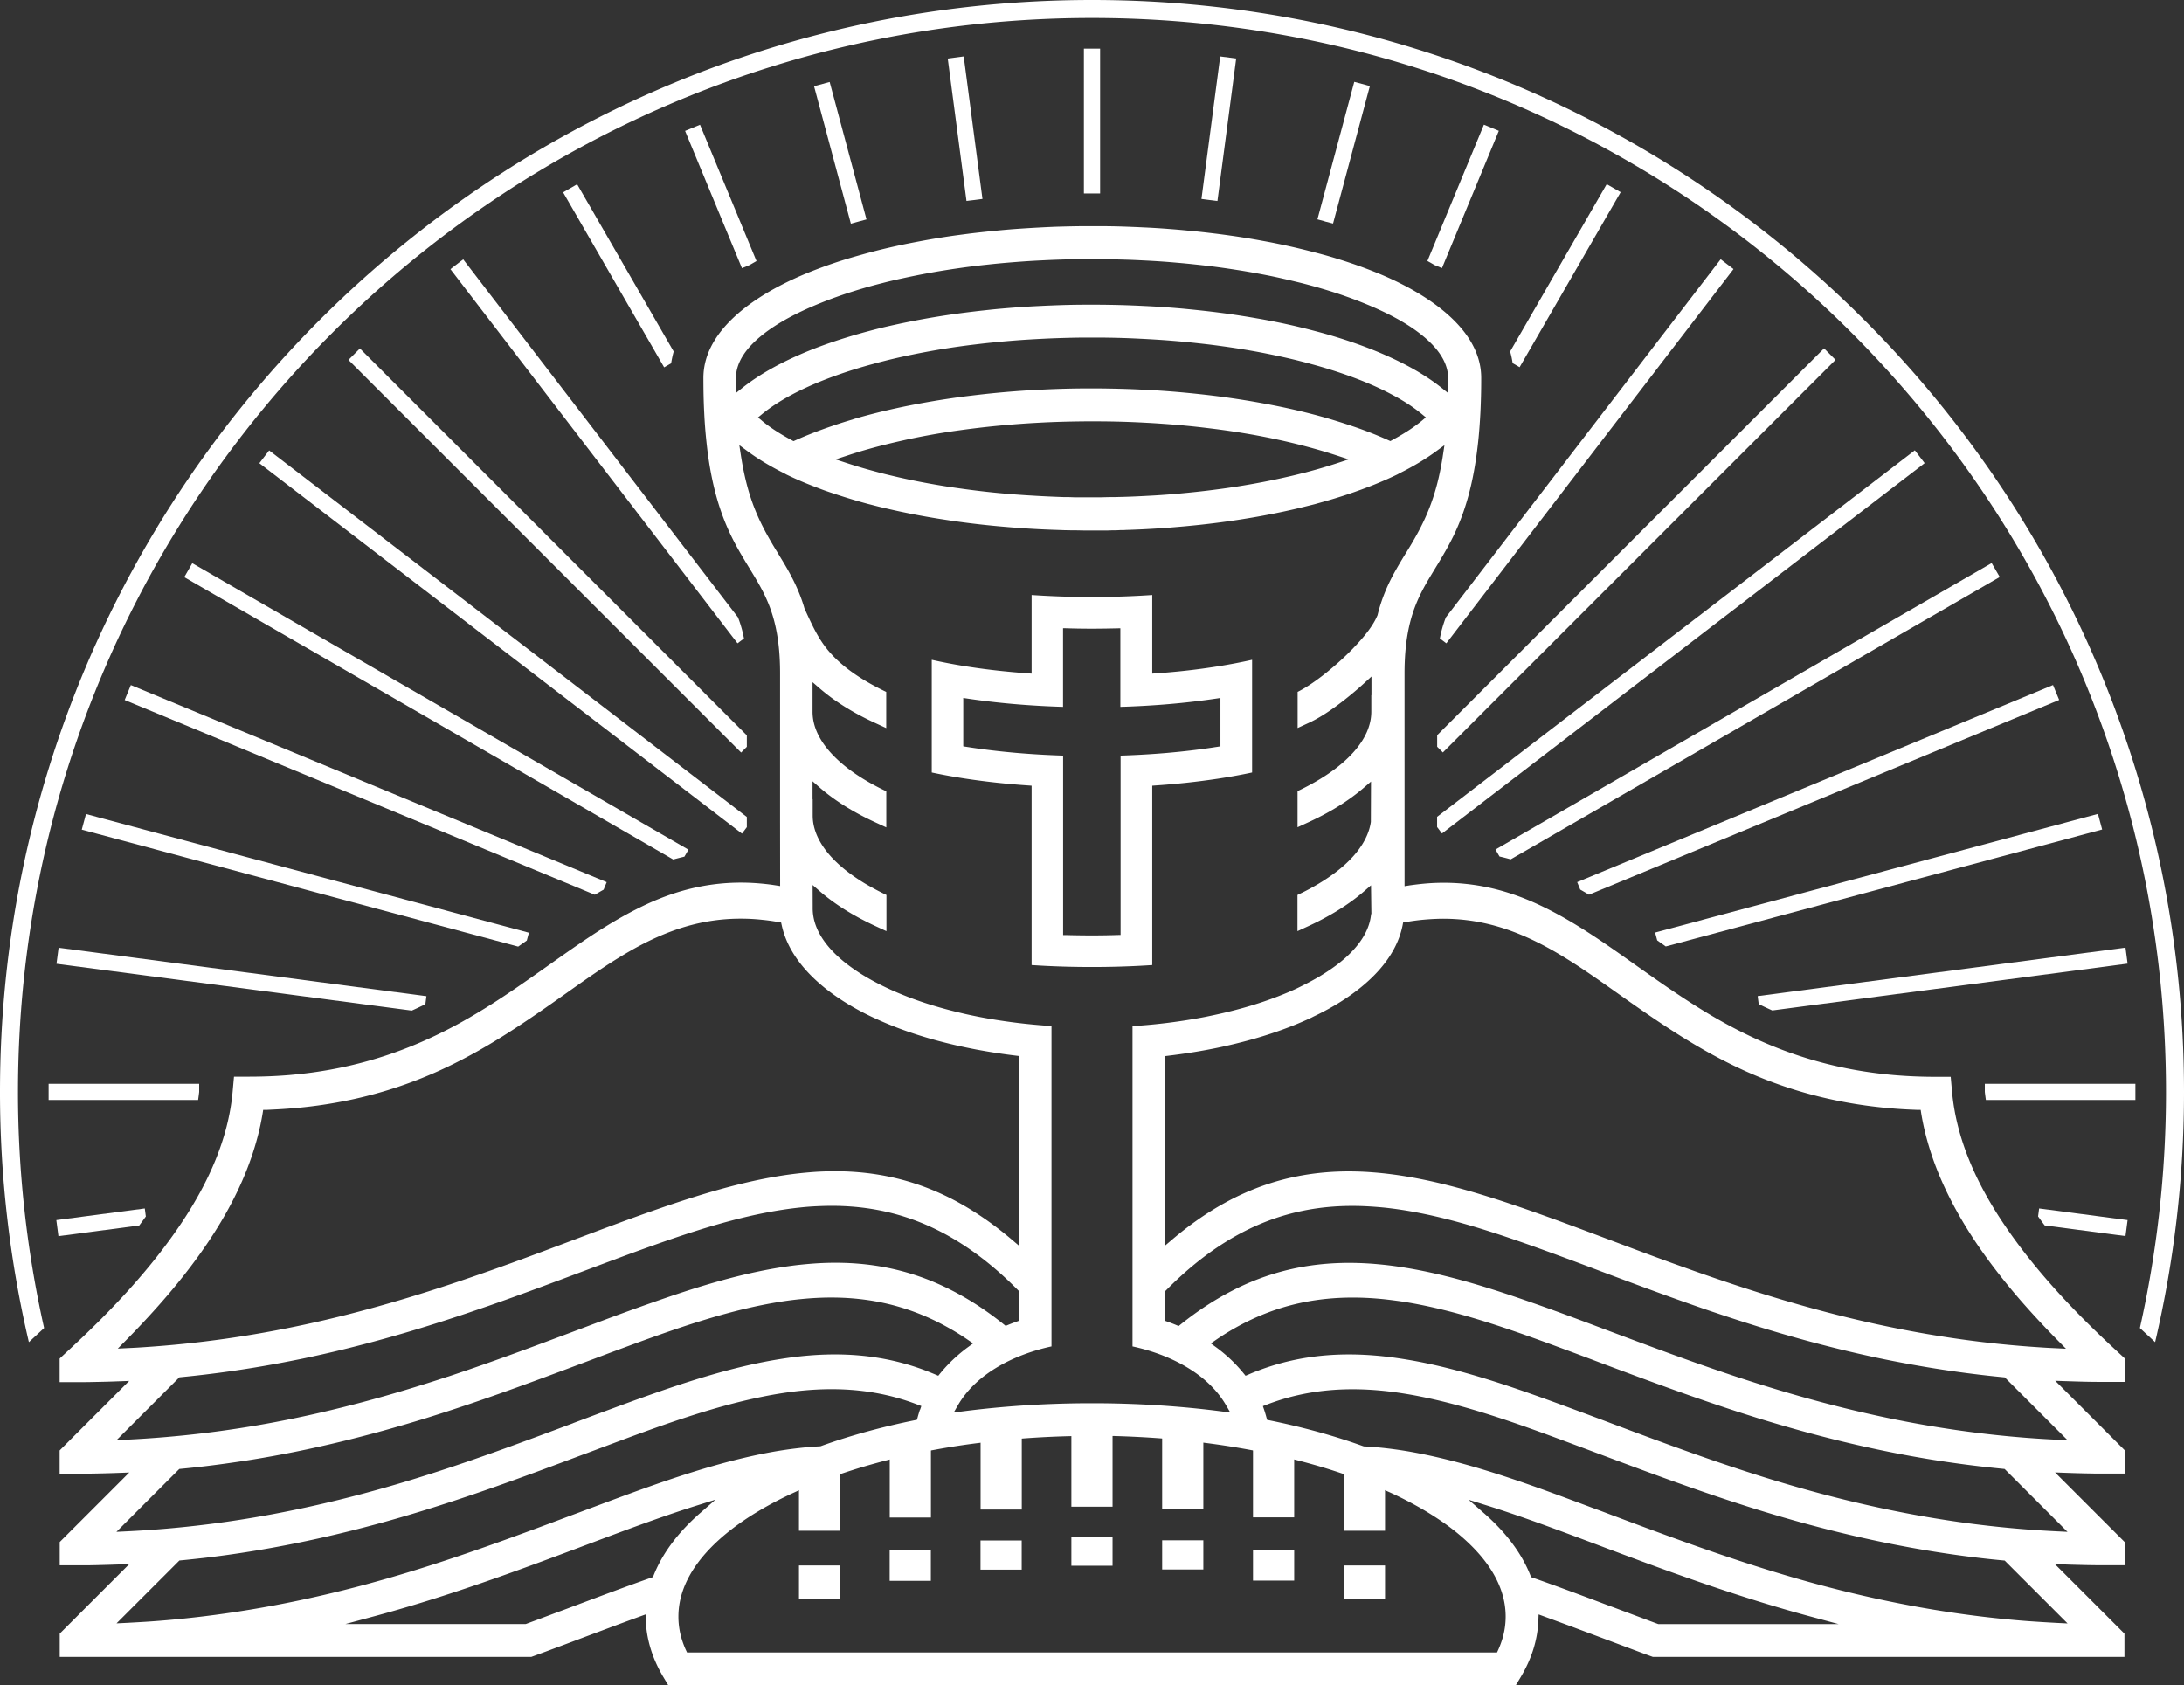
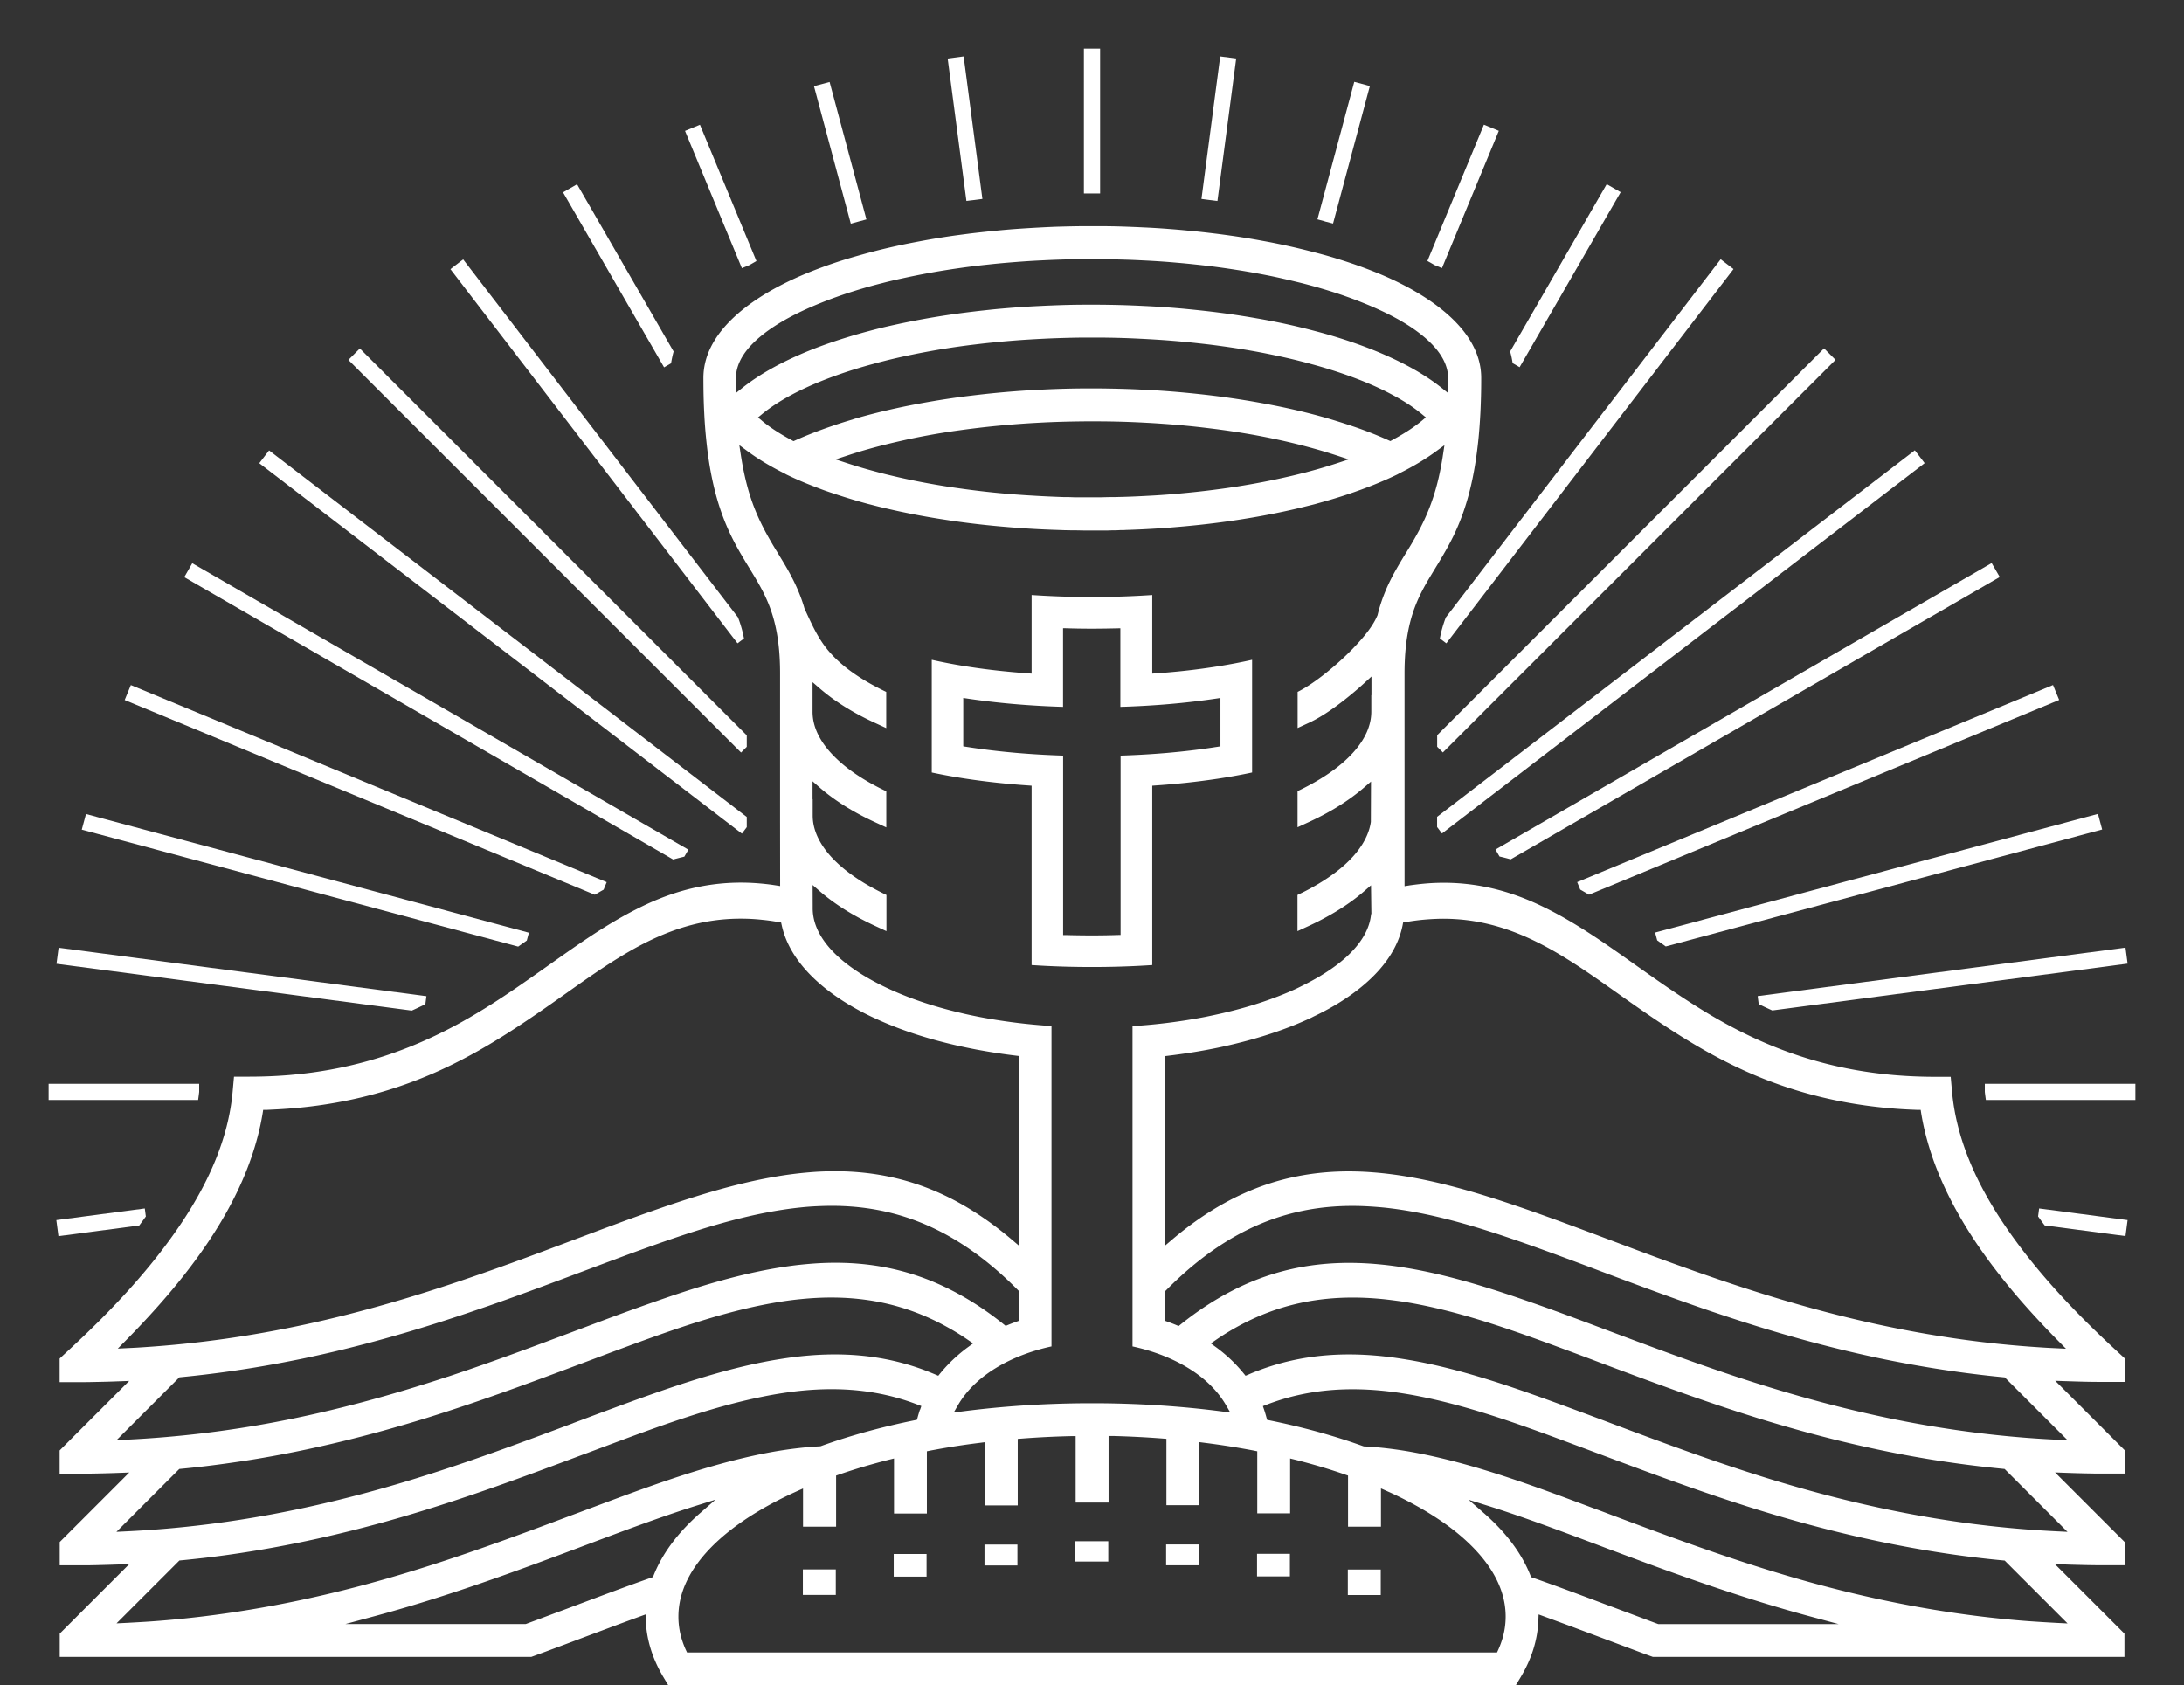
<svg xmlns="http://www.w3.org/2000/svg" id="Layer_2" viewBox="0 0 291.12 224.65">
  <rect x="0" y="0" width="291.12" height="224.65" fill="#333333" stroke="none" />
  <defs>
    <style>.cls-2{fill:#fff;fill-rule:evenodd}</style>
  </defs>
  <g id="Layer_1-2">
-     <path d="M146.64 6.48v19.31h-2.16V6.48h2.16Zm13.51 20.04 2.5-19 2.13.28-2.5 18.99c-.35-.04-.71-.09-1.06-.13l-1.07-.14Zm15.46 2.72 4.91-18.33 2.08.56-4.91 18.33-.88-.23h-.05l-.05-.03h-.05l-.05-.03h-.05l-.07-.03-.07-.02-.81-.22Zm14.66 5.55 7.53-18.17 1.99.82-7.58 18.3-1-.41c-.31-.19-.63-.37-.94-.54Zm11.03 12.06 12.87-22.3 1.86 1.07-13.47 23.33-.93-.54c-.08-.54-.19-1.06-.34-1.57Zm-8.56 35.44 36.62-47.73 1.71 1.31-38.28 49.89-.86-.65a15.7 15.7 0 0 1 .8-2.81Zm-1.18 15.73 51.58-51.58 1.53 1.53-52.34 52.34-.76-.76v-1.53Zm0 10.87 63.68-48.86 1.31 1.71-64.34 49.37-.65-.86V108.89Zm7.78 4.36 66.14-38.19 1.08 1.86-65.19 37.64c-.49-.14-.99-.27-1.49-.38l-.54-.93Zm10.9 4.34 63.42-26.27.82 1.99-62.67 25.96c-.39-.23-.78-.46-1.17-.68l-.41-1Zm10.37 6.73 59.04-15.82.56 2.08-58.17 15.59-1.14-.81-.28-1.04ZM7.52 162.65l11.78-1.55.14 1.07c-.29.4-.58.8-.88 1.2l-10.77 1.42-.28-2.13Zm226.77-29.86 49.03-6.46.28 2.13-47.36 6.24c-.61-.27-1.21-.55-1.81-.85l-.14-1.07ZM6.48 144.48h20.07v1.08c-.04.36-.09.72-.14 1.08H6.48v-2.16Zm258.09 0h20.07v2.16h-19.93c-.05-.36-.1-.72-.14-1.08v-1.08ZM7.8 126.34l49.04 6.46-.14 1.07c-.6.29-1.2.58-1.81.85l-47.36-6.24.28-2.13Zm264.02 34.76 11.78 1.55-.28 2.13-10.77-1.42c-.3-.4-.59-.8-.88-1.2l.14-1.07ZM11.47 108.52l59.03 15.82-.28 1.04-1.15.81L10.9 110.6l.56-2.08Zm5.98-17.19 63.42 26.27-.41 1c-.39.22-.78.45-1.17.68L16.62 93.32l.82-1.99Zm8.18-16.25 66.14 38.19-.54.93c-.5.12-.99.24-1.49.38L24.56 76.94l1.07-1.86Zm10.24-15.04 63.68 48.87v1.36l-.65.86-64.33-49.38 1.31-1.71Zm12.1-13.59 51.58 51.58v1.53l-.76.76-52.34-52.34 1.53-1.53Zm13.77-11.88L98.37 82.3c.19.49.36 1 .5 1.51.12.43.21.86.3 1.3l-.86.65-38.27-49.88 1.71-1.31Zm15.19-10.01 12.87 22.3c-.14.51-.25 1.03-.34 1.57l-.93.54-13.47-23.33 1.86-1.07Zm16.38-7.93 7.53 18.17c-.31.18-.63.36-.94.54l-1 .41-7.58-18.3 1.99-.82Zm17.28-5.71 4.91 18.33-.81.22-.07.02-.07.02h-.05l-.05.03h-.05l-.05.03h-.05l-.88.25-4.91-18.33 2.08-.56Zm17.87-3.4 2.5 19-1.07.14c-.35.04-.71.08-1.06.13l-2.5-18.99 2.13-.28Z" style="fill:#fff" />
-     <path d="M145.56 0c80.39 0 145.56 65.17 145.56 145.56 0 11.48-1.34 22.65-3.85 33.36l-2.03-1.88c2.27-10.13 3.48-20.67 3.48-31.48 0-79.06-64.1-143.16-143.16-143.16S2.4 66.5 2.4 145.56a143.8 143.8 0 0 0 3.48 31.48l-2.03 1.88A146.07 146.07 0 0 1 0 145.56C0 65.17 65.17 0 145.56 0ZM145.56 190.7c.92 0 1.84.01 2.74.03v10.13h-5.49v-10.13c.91-.02 1.82-.03 2.74-.03Zm9.35.35c1.86.14 3.69.32 5.49.54v9.62h-5.49v-10.16Zm12.11 1.56c1.88.35 3.71.74 5.49 1.18v8.49h-5.49v-9.67Zm12.11 3.07c1.92.64 3.76 1.33 5.49 2.07v6.31h-5.49v-8.38Zm-72.63 2.07c1.73-.74 3.57-1.43 5.49-2.07v8.38h-5.49v-6.31Zm12.1-3.96c1.78-.44 3.61-.83 5.49-1.18v9.69h-5.49v-8.52Zm12.11-2.19c1.8-.22 3.63-.4 5.49-.54v10.18h-5.49v-9.63Zm-24.21 21.59v-4.5h5.49v4.5h-5.49Zm72.63 0v-4.5h5.49v4.5h-5.49Zm-12.11-2.48v-4.12h5.49v4.12h-5.49Zm-12.11-1.48v-3.89h5.49v3.89h-5.49Zm-12.1-.5v-3.81h5.49v3.81h-5.49Zm-12.11.52v-3.89h5.49v3.89h-5.49Zm-12.11 1.49v-4.12h5.49v4.12h-5.49Z" class="cls-2" />
+     <path d="M146.64 6.48v19.31h-2.16V6.48h2.16Zm13.51 20.04 2.5-19 2.13.28-2.5 18.99c-.35-.04-.71-.09-1.06-.13l-1.07-.14Zm15.46 2.72 4.91-18.33 2.08.56-4.91 18.33-.88-.23h-.05l-.05-.03h-.05l-.05-.03h-.05l-.07-.03-.07-.02-.81-.22Zm14.66 5.55 7.53-18.17 1.99.82-7.58 18.3-1-.41c-.31-.19-.63-.37-.94-.54Zm11.03 12.06 12.87-22.3 1.86 1.07-13.47 23.33-.93-.54c-.08-.54-.19-1.06-.34-1.57Zm-8.56 35.44 36.62-47.73 1.71 1.31-38.28 49.89-.86-.65a15.7 15.7 0 0 1 .8-2.81Zm-1.18 15.73 51.58-51.58 1.53 1.53-52.34 52.34-.76-.76v-1.53Zm0 10.87 63.68-48.86 1.31 1.71-64.34 49.37-.65-.86V108.89Zm7.78 4.36 66.14-38.19 1.08 1.86-65.19 37.64c-.49-.14-.99-.27-1.49-.38l-.54-.93Zm10.9 4.34 63.42-26.27.82 1.99-62.67 25.96c-.39-.23-.78-.46-1.17-.68l-.41-1Zm10.37 6.73 59.04-15.82.56 2.08-58.17 15.59-1.14-.81-.28-1.04ZM7.52 162.65l11.78-1.55.14 1.07c-.29.4-.58.8-.88 1.2l-10.77 1.42-.28-2.13Zm226.77-29.86 49.03-6.46.28 2.13-47.36 6.24c-.61-.27-1.21-.55-1.81-.85l-.14-1.07ZM6.48 144.48h20.07v1.08c-.04.36-.09.72-.14 1.08H6.48v-2.16Zm258.09 0h20.07v2.16h-19.93c-.05-.36-.1-.72-.14-1.08v-1.08ZM7.8 126.34l49.04 6.46-.14 1.07c-.6.29-1.2.58-1.81.85l-47.36-6.24.28-2.13Zm264.02 34.76 11.78 1.55-.28 2.13-10.77-1.42c-.3-.4-.59-.8-.88-1.2l.14-1.07ZM11.47 108.52l59.03 15.82-.28 1.04-1.15.81L10.9 110.6l.56-2.08Zm5.98-17.19 63.42 26.27-.41 1c-.39.22-.78.45-1.17.68L16.62 93.32l.82-1.99m8.18-16.25 66.14 38.19-.54.93c-.5.12-.99.24-1.49.38L24.56 76.94l1.07-1.86Zm10.24-15.04 63.68 48.87v1.36l-.65.86-64.33-49.38 1.31-1.71Zm12.1-13.59 51.58 51.58v1.53l-.76.76-52.34-52.34 1.53-1.53Zm13.77-11.88L98.37 82.3c.19.49.36 1 .5 1.51.12.43.21.86.3 1.3l-.86.65-38.27-49.88 1.71-1.31Zm15.19-10.01 12.87 22.3c-.14.51-.25 1.03-.34 1.57l-.93.54-13.47-23.33 1.86-1.07Zm16.38-7.93 7.53 18.17c-.31.18-.63.36-.94.54l-1 .41-7.58-18.3 1.99-.82Zm17.28-5.71 4.91 18.33-.81.22-.07.02-.07.02h-.05l-.05.03h-.05l-.05.03h-.05l-.88.25-4.91-18.33 2.08-.56Zm17.87-3.4 2.5 19-1.07.14c-.35.04-.71.08-1.06.13l-2.5-18.99 2.13-.28Z" style="fill:#fff" />
    <path d="M7.95 181.12v3.13h3.25c.62 0 1.24-.02 1.86-.03.9-.02 1.81-.04 2.71-.08h.05l1.4-.05-9.27 9.27v3.1h3.33c.21 0 .42 0 .64-.01 1.3-.02 2.6-.05 3.9-.1l1.41-.05-9.27 9.27v3.1h3.33c1.1 0 2.2-.04 3.29-.07.41-.01.83-.03 1.24-.04l1.41-.05-9.27 9.27v3.1h62.86c.61-.22 1.22-.45 1.83-.67 1.77-.66 3.54-1.32 5.31-1.99l3.69-1.38c1.23-.46 2.46-.91 3.69-1.36l.71-.26.03.76c.04 1.24.25 2.46.6 3.65.41 1.39 1.01 2.71 1.75 3.95l.64 1.07h112.99l.64-1.07c.74-1.24 1.35-2.56 1.76-3.95.35-1.19.56-2.41.6-3.65l.03-.76 4.4 1.62 3.69 1.38c1.77.66 3.54 1.33 5.31 1.99.61.23 1.22.45 1.83.67h62.86v-3.1l-9.27-9.27 1.41.05c.41.02.83.03 1.24.04 1.1.03 2.2.06 3.3.06h3.34v-3.1l-9.27-9.27 1.41.05c1.3.05 2.6.08 3.9.1h3.98v-3.1l-9.27-9.27 1.4.05h.05c.9.03 1.81.06 2.71.08.62.01 1.24.02 1.86.02h3.25v-3.13l-1.51-1.4c-5.4-5-10.64-10.57-14.73-16.7-3.5-5.24-6.2-11.1-6.78-17.44l-.18-2h-1.99c-1.81 0-3.62-.07-5.42-.22-.97-.08-1.94-.19-2.91-.32-6.9-.92-13.2-3.05-19.31-6.35-1.26-.68-2.5-1.4-3.72-2.16-2.88-1.78-5.64-3.72-8.4-5.67-3.78-2.68-7.64-5.44-11.78-7.55-1-.51-2.03-.99-3.07-1.41-4.23-1.71-8.53-2.44-13.09-2.11-.79.06-1.57.15-2.35.26-.04 0-.09.01-.13.02l-.63.1V89.78c0-2.4.2-4.83.83-7.15.31-1.15.73-2.25 1.25-3.33.57-1.18 1.25-2.29 1.93-3.41.98-1.6 1.92-3.17 2.72-4.88.42-.91.8-1.85 1.13-2.8 1.04-2.99 1.61-6.14 1.95-9.28.14-1.29.23-2.59.3-3.89.07-1.46.11-2.92.11-4.41v-.24c.01-5.79-5.62-9.92-10.23-12.33a43.18 43.18 0 0 0-3.59-1.66 62.506 62.506 0 0 0-5.16-1.84c-.98-.31-1.97-.59-2.97-.85-1.48-.39-2.97-.75-4.47-1.07-.9-.19-1.8-.37-2.7-.53-1.28-.24-2.57-.45-3.86-.64-.85-.12-1.69-.24-2.54-.34-1.23-.15-2.47-.29-3.7-.4-.82-.08-1.63-.15-2.45-.21-1.14-.09-2.29-.16-3.44-.21-.8-.04-1.6-.07-2.4-.1-1.16-.04-2.32-.06-3.48-.06h-1.68c-1.16 0-2.32.03-3.48.06-.8.02-1.6.06-2.4.1-1.15.06-2.29.13-3.44.21-.82.06-1.63.13-2.45.21-1.24.12-2.47.25-3.71.4-.85.11-1.7.22-2.54.34-1.29.19-2.57.4-3.86.64-.9.17-1.8.34-2.7.53-1.5.32-2.99.67-4.47 1.07-.99.27-1.98.55-2.97.85a62.13 62.13 0 0 0-5.15 1.84c-1.22.5-2.42 1.05-3.59 1.66-4.62 2.4-10.25 6.54-10.25 12.33 0 1.55.03 3.11.11 4.66.06 1.3.16 2.59.3 3.88.33 3.14.91 6.28 1.95 9.27.33.95.71 1.88 1.13 2.79.79 1.71 1.74 3.28 2.72 4.88.68 1.12 1.36 2.23 1.93 3.41.52 1.07.94 2.18 1.25 3.33.63 2.32.83 4.75.83 7.15V109.05l.01 9.07-.63-.1s-.09-.01-.13-.02c-.78-.12-1.56-.2-2.35-.26-4.56-.33-8.86.4-13.09 2.11-1.05.42-2.07.9-3.07 1.41-4.14 2.11-7.99 4.87-11.78 7.55-2.76 1.95-5.52 3.9-8.4 5.67-1.22.75-2.46 1.48-3.72 2.16-6.12 3.3-12.41 5.42-19.31 6.35-.97.13-1.94.23-2.91.32-1.8.15-3.61.22-5.42.22h-1.99l-.18 2c-.57 6.34-3.29 12.2-6.78 17.44-4.09 6.14-9.34 11.7-14.73 16.7l-1.51 1.4Zm51.74 2.4c-7.52 2.48-15.13 4.57-22.91 6.04a144.32 144.32 0 0 1-19.82 2.36l-1.43.07 8.38-8.38.2-.02c4.43-.43 8.84-1.06 13.21-1.88.96-.18 1.91-.37 2.86-.56 7.49-1.55 14.81-3.64 22.06-6.08.97-.33 1.94-.66 2.9-.99 4.3-1.5 8.55-3.09 12.81-4.69 2.59-.97 5.18-1.95 7.79-2.89.92-.33 1.84-.66 2.76-.98 5.84-2.03 12.01-3.91 18.18-4.55.83-.09 1.66-.15 2.49-.18 5.79-.26 11.16.78 16.33 3.47.79.41 1.56.85 2.31 1.32 2.86 1.78 5.46 3.96 7.83 6.35l.16.16v3.99l-.36.13c-.36.13-.73.27-1.09.42l-.3.12-.25-.2c-2.19-1.76-4.54-3.32-7.05-4.59-.74-.38-1.49-.72-2.26-1.05-5.34-2.24-10.79-2.9-16.53-2.43-.82.07-1.63.15-2.44.26-6.36.84-12.7 2.83-18.73 4.96-.92.32-1.83.65-2.75.98-2.54.92-5.08 1.88-7.61 2.83-4.59 1.72-9.18 3.44-13.82 5.03-.97.33-1.93.66-2.9.98Zm16.72 6.2c-6.4 2.4-12.79 4.78-19.31 6.85-.95.3-1.91.6-2.87.89-7.88 2.38-15.87 4.24-24.03 5.41-.93.13-1.85.26-2.78.37-3.48.43-6.97.73-10.47.9l-1.43.07 8.38-8.38.2-.02c2.23-.21 4.46-.48 6.68-.8.93-.13 1.86-.27 2.79-.42 7.87-1.27 15.59-3.18 23.2-5.53.96-.3 1.91-.6 2.86-.91 6.17-2 12.24-4.26 18.31-6.54 1.26-.47 2.52-.95 3.78-1.42l2.76-1.02c6.34-2.32 13.02-4.62 19.71-5.66.83-.13 1.67-.24 2.51-.32 6.17-.63 11.98.07 17.63 2.73.79.37 1.56.78 2.32 1.21.83.47 1.64.98 2.42 1.52l.64.44-.63.46c-.96.7-1.86 1.48-2.69 2.34-.37.38-.72.78-1.06 1.19l-.26.32-.38-.16c-.45-.19-.9-.37-1.36-.55-5.8-2.19-11.69-2.54-17.8-1.74-.83.11-1.65.24-2.47.38-6.88 1.21-13.73 3.61-20.28 6.01l-2.76 1.02c-1.21.45-2.42.91-3.63 1.36Zm46.21-1.78c-.11.33-.21.67-.3 1l-.09.33-.34.07c-4.22.86-8.41 1.98-12.46 3.44l-.08.03h-.08c-2.05.11-4.09.36-6.12.71-.83.15-1.67.31-2.49.49-7.4 1.6-14.74 4.35-21.82 7-.81.3-1.62.61-2.44.91-.11.04-.22.08-.32.12-8.06 3.03-16.09 5.98-24.37 8.36-.94.27-1.88.53-2.83.79-8.23 2.22-16.58 3.82-25.07 4.65-.9.09-1.81.17-2.71.24l-.41.03c-.89.07-1.77.12-2.66.17l-1.07.06-1.43.07 8.38-8.38.2-.02.33-.03c.91-.09 1.82-.19 2.72-.29 8.22-.96 16.3-2.63 24.27-4.85.94-.26 1.88-.53 2.82-.81 7.98-2.35 15.73-5.22 23.51-8.14.06-.02.13-.05.2-.07.86-.32 1.71-.64 2.57-.96 6.86-2.57 14.03-5.25 21.22-6.69.84-.17 1.68-.32 2.53-.45 6.16-.95 12.17-.73 18.03 1.53l.5.19-.17.5Zm-15.56 15.58h4.39v-6.81l.37-.13c2.19-.76 4.41-1.41 6.66-1.98l.69-.17v7.34h4.38v-8.3l.45-.09c.25-.05.5-.09.75-.14 1.96-.36 3.93-.66 5.9-.9l.62-.08v8.43h4.39v-8.87l.51-.04c2.21-.17 4.43-.28 6.65-.33h.56v8.86h4.39v-8.88h.56c2.22.06 4.43.17 6.64.34l.51.04v8.85h4.39v-8.41l.62.08c1.98.25 3.95.55 5.91.91.25.05.5.09.74.14l.45.09v8.27h4.38v-7.31l.69.17c2.25.57 4.47 1.22 6.66 1.98l.37.13v6.81h4.39v-5.1l.78.35c.11.05.22.1.34.15 1.67.76 3.3 1.61 4.88 2.55.96.58 1.9 1.19 2.81 1.85 3.92 2.86 7.81 7.02 7.81 12.18 0 .99-.14 1.96-.42 2.91-.16.53-.35 1.05-.58 1.55l-.15.33H91.58l-.15-.32c-.23-.5-.42-1.02-.58-1.55-.28-.95-.42-1.92-.42-2.91 0-5.16 3.89-9.33 7.81-12.18.91-.66 1.85-1.28 2.81-1.85 1.57-.94 3.21-1.79 4.88-2.55l.33-.15.78-.35v5.1Zm18.54-44.31c-4.87-2.25-9.92-3.19-15.27-3.06-.81.02-1.61.06-2.41.13-5.82.47-11.63 2.05-17.17 3.86-.91.3-1.82.6-2.73.92-3.89 1.34-7.75 2.8-11.61 4.25-2.74 1.03-5.48 2.06-8.23 3.06-.98.35-1.96.71-2.94 1.05-7.13 2.52-14.33 4.77-21.7 6.5-.97.23-1.95.45-2.93.66-7.05 1.52-14.19 2.54-21.38 3.01-.7.05-1.41.09-2.11.12l-1.42.07 1-1.01c2.03-2.05 4-4.18 5.87-6.38 1.87-2.21 3.64-4.51 5.25-6.92 2.29-3.43 4.26-7.1 5.62-10.99.69-1.98 1.23-4 1.57-6.07l.07-.45h.45c.74-.04 1.48-.07 2.22-.12 6.39-.41 12.54-1.73 18.48-4.12 1.12-.45 2.22-.93 3.31-1.45 5.72-2.71 10.75-6.19 15.89-9.83 1.72-1.22 3.44-2.44 5.21-3.6a66.36 66.36 0 0 1 3.41-2.1c4.75-2.71 9.52-4.35 15.07-4.27.83.01 1.65.06 2.48.15.72.07 1.44.17 2.15.3l.37.06.08.36c.97 4.44 4.61 7.84 8.3 10.18a34.74 34.74 0 0 0 4.28 2.3c3.5 1.61 7.26 2.77 11.02 3.61.77.17 1.55.33 2.33.48 1.71.32 3.44.59 5.17.8l.49.06v25.26l-.91-.77c-2.18-1.85-4.52-3.52-7.03-4.91-.74-.41-1.49-.79-2.25-1.14Zm47.37-66.98v4.82l1.54-.71c1.88-.87 3.92-2.38 5.51-3.69.64-.52 1.26-1.06 1.86-1.61l.93-.85v2.49h-.02v2.19c0 .95-.22 1.86-.6 2.73-.44.99-1.07 1.89-1.79 2.69-1.92 2.14-4.6 3.8-7.18 5.05-.09.04-.17.08-.26.12v4.82l1.54-.71c2.61-1.2 5.15-2.71 7.33-4.59l.92-.79-.02 5.34v.04c-.25 1.73-1.19 3.28-2.34 4.57-1.3 1.45-2.93 2.65-4.59 3.65-.72.43-1.46.84-2.22 1.21-.21.1-.42.2-.63.31v4.82l1.54-.71c.65-.3 1.28-.61 1.91-.95 1.93-1.03 3.79-2.23 5.45-3.67l.9-.78.05 3.84h-.04c-.26 2.86-2.48 5.21-4.68 6.85-.7.52-1.43 1-2.18 1.45-.86.51-1.76.98-2.66 1.42l-.47.23c-3.1 1.42-6.43 2.47-9.75 3.24-.78.18-1.57.35-2.36.51-3.2.62-6.45 1.03-9.7 1.23v42.7c4.79 1.03 9.95 3.5 12.47 7.84l.56.97-1.11-.14c-5.32-.69-10.69-1.04-16.06-1.09h-2.52c-5.37.05-10.73.4-16.06 1.09l-1.11.14.56-.97c2.52-4.34 7.69-6.81 12.47-7.84v-42.71c-3.25-.21-6.5-.61-9.7-1.23-.79-.16-1.58-.32-2.36-.51-3.24-.76-6.48-1.78-9.51-3.17-1.15-.53-2.28-1.11-3.37-1.77-.75-.45-1.48-.94-2.18-1.47-2.37-1.8-4.71-4.39-4.71-7.54v-.25l-.01-2.86.92.8c1.66 1.44 3.53 2.66 5.47 3.69.63.33 1.26.65 1.91.95l1.54.71v-4.82a39.858 39.858 0 0 1-2.85-1.52c-1.66-1-3.29-2.21-4.59-3.65-1.34-1.5-2.39-3.35-2.39-5.41v-2.19h-.02v-2.39l.91.8c2.19 1.91 4.76 3.43 7.38 4.64l1.54.71v-4.82c-.09-.04-.17-.08-.26-.12-2.57-1.24-5.25-2.9-7.18-5.05-.72-.8-1.35-1.7-1.79-2.69-.38-.86-.6-1.78-.6-2.73v-3.95l.91.79c.5.43 1.02.84 1.55 1.24.05.04.1.07.15.11 1.77 1.28 3.69 2.36 5.67 3.27l1.54.71v-4.82c-1.66-.8-3.3-1.71-4.78-2.8-.49-.36-.96-.74-1.41-1.14-.7-.62-1.35-1.31-1.92-2.05 0 0-.01-.02-.02-.03-1.1-1.46-1.83-3.07-2.59-4.72l-.21-.47v-.04c-.54-1.81-1.29-3.44-2.22-5.08-.43-.76-.89-1.5-1.34-2.25-.05-.09-.1-.17-.16-.26-1.78-2.91-3.03-5.39-3.91-8.73-.32-1.22-.57-2.45-.77-3.7-.02-.1-.03-.21-.05-.31l-.2-1.32 1.08.8s.1.07.15.11c.62.45 1.25.87 1.9 1.27.93.57 1.9 1.1 2.9 1.6l.21.12c.88.43 1.76.82 2.66 1.19.71.29 1.44.57 2.16.84.26.1.53.19.79.28l.32.11c1.55.52 3.11 1.01 4.69 1.44.21.06.41.11.62.16.76.2 1.52.39 2.28.56 2.31.54 4.64.99 6.98 1.36.78.12 1.56.24 2.34.35 2.36.33 4.74.58 7.12.77.79.06 1.58.12 2.37.17 1.3.08 2.61.14 3.92.18l.84.03 1.04.02h.52l1.06.02h3.16l.54-.02h.51l.61-.03h.42l.32-.02c1.31-.04 2.61-.1 3.91-.18.79-.05 1.58-.1 2.37-.17 2.38-.19 4.75-.44 7.12-.77.78-.11 1.56-.22 2.34-.35 2.34-.37 4.67-.82 6.98-1.36.76-.18 1.52-.37 2.28-.56.21-.05.41-.11.62-.17 1.58-.43 3.14-.9 4.69-1.44l.34-.12c.25-.09.51-.18.76-.27.73-.27 1.45-.54 2.16-.84.9-.37 1.78-.76 2.65-1.18l.25-.14a38 38 0 0 0 2.87-1.58c.65-.4 1.29-.82 1.91-1.27.05-.04.1-.08.15-.11l1.08-.79-.2 1.32c-.02.11-.03.22-.05.33-.2 1.24-.45 2.48-.77 3.69-.89 3.33-2.13 5.82-3.92 8.72-.05.09-.1.17-.16.26-.46.74-.91 1.49-1.34 2.25-1.11 1.95-1.93 3.86-2.47 6.05v.04l-.03.04c-.55 1.34-1.71 2.74-2.68 3.79-.22.24-.45.48-.68.72-.4.41-.82.82-1.24 1.21-1.63 1.51-3.98 3.44-6.04 4.47Zm8.73 100.56c-4.05-1.46-8.24-2.58-12.46-3.44l-.34-.07-.09-.33c-.09-.34-.19-.67-.3-1l-.17-.5.49-.19c5.86-2.26 11.87-2.48 18.03-1.53.85.13 1.69.28 2.53.45 7.19 1.44 14.36 4.13 21.22 6.69.86.32 1.71.64 2.57.96.06.02.13.05.19.07 7.78 2.92 15.53 5.79 23.51 8.14.94.28 1.88.55 2.82.81 7.97 2.22 16.05 3.89 24.27 4.85a125.419 125.419 0 0 0 3.05.32l.2.02 8.38 8.38-1.43-.07-1.07-.06c-.89-.05-1.78-.11-2.66-.17l-.41-.03c-.91-.07-1.81-.15-2.71-.24-8.49-.83-16.84-2.43-25.07-4.65-.94-.25-1.89-.52-2.83-.79-8.28-2.38-16.31-5.33-24.37-8.36a175.73 175.73 0 0 0-2.76-1.03c-7.08-2.65-14.42-5.41-21.82-7-.83-.18-1.66-.34-2.49-.49-2.02-.35-4.06-.6-6.11-.71h-.08l-.08-.03Zm79.22 10.08c-8.16-1.17-16.15-3.03-24.03-5.41-.96-.29-1.91-.58-2.87-.89-6.52-2.07-12.91-4.44-19.31-6.85-1.21-.46-2.42-.91-3.63-1.36l-2.76-1.02c-6.55-2.4-13.4-4.8-20.28-6.01-.82-.14-1.64-.27-2.47-.38-6.12-.8-12-.45-17.8 1.74-.46.17-.91.35-1.36.55l-.38.16-.26-.32c-.33-.41-.69-.81-1.05-1.19a19.97 19.97 0 0 0-2.69-2.34l-.63-.46.64-.44a34.038 34.038 0 0 1 4.74-2.73c5.65-2.66 11.46-3.35 17.63-2.73.84.09 1.68.2 2.51.32 6.68 1.04 13.37 3.34 19.71 5.66l2.76 1.02c1.26.47 2.52.94 3.78 1.42 6.07 2.28 12.14 4.54 18.31 6.54.95.31 1.91.61 2.86.91 7.61 2.35 15.33 4.26 23.2 5.53.93.15 1.86.29 2.79.42 2.22.32 4.45.58 6.68.8l.2.02 8.38 8.38-1.43-.07c-3.5-.17-6.99-.47-10.47-.9-.93-.11-1.85-.24-2.78-.37Zm-104.13-26.23c-.36-.15-.72-.29-1.09-.42l-.36-.13v-3.99l.16-.16c2.37-2.39 4.97-4.57 7.83-6.35.75-.47 1.52-.91 2.31-1.32 5.17-2.69 10.54-3.73 16.33-3.47.83.04 1.66.1 2.49.18 6.17.64 12.34 2.52 18.18 4.55.92.32 1.84.65 2.76.98 2.6.94 5.2 1.91 7.79 2.89 4.26 1.6 8.51 3.19 12.81 4.69.97.34 1.93.67 2.9.99 7.24 2.44 14.57 4.53 22.06 6.08.95.2 1.91.38 2.86.56 4.37.82 8.78 1.45 13.21 1.88l.2.02 8.38 8.38-1.43-.07c-5.69-.27-11.35-.9-16.97-1.85-.95-.16-1.9-.33-2.85-.51-7.78-1.47-15.39-3.56-22.91-6.04-.97-.32-1.94-.65-2.9-.98-4.64-1.59-9.23-3.31-13.82-5.03-2.53-.95-5.07-1.91-7.61-2.83-.91-.33-1.83-.66-2.75-.98-6.04-2.12-12.37-4.12-18.73-4.96-.81-.11-1.63-.19-2.44-.26-5.74-.46-11.19.2-16.53 2.44-.77.32-1.52.67-2.26 1.05-2.51 1.27-4.85 2.83-7.05 4.59l-.25.2-.3-.12Zm57.93 37.51c-3.45-1.3-6.91-2.6-10.39-3.82l-.24-.08-.09-.23c-1.29-3.27-3.62-6.06-6.25-8.35l-1.99-1.74 2.52.79c5.02 1.58 9.97 3.46 14.9 5.31.46.17.92.35 1.38.52.92.34 1.84.69 2.76 1.03 7.83 2.92 15.68 5.66 23.76 7.85l4.01 1.08h-24.03l-.09-.03c-.66-.24-1.32-.49-1.98-.74-.92-.34-1.84-.69-2.76-1.03-.5-.19-1-.38-1.5-.56ZM93.38 201.66c-2.63 2.29-4.95 5.08-6.25 8.35l-.09.23-.24.08c-3.48 1.22-6.94 2.53-10.39 3.82-.5.19-1 .38-1.5.56-.92.34-1.84.69-2.76 1.03-.66.25-1.32.49-1.99.74l-.09.03H46.04l4.01-1.08c8.08-2.18 15.92-4.93 23.76-7.85.92-.34 1.84-.69 2.76-1.03.46-.17.92-.35 1.38-.52 4.93-1.85 9.88-3.73 14.9-5.31l2.52-.79-1.99 1.74Zm81.43-66 .31-.16c.47-.22.93-.45 1.38-.69.73-.38 1.44-.79 2.13-1.22 3.73-2.33 7.44-5.75 8.33-10.24l.07-.37.37-.06c.7-.12 1.4-.22 2.1-.29.82-.08 1.65-.13 2.48-.15 5.55-.08 10.31 1.56 15.07 4.27 1.16.66 2.29 1.37 3.41 2.1 1.76 1.16 3.49 2.38 5.21 3.6 5.14 3.64 10.17 7.12 15.89 9.83 1.09.52 2.19 1 3.31 1.45 5.95 2.39 12.09 3.7 18.48 4.12.74.05 1.48.08 2.22.11h.45l.07.46c.34 2.07.88 4.09 1.57 6.07 1.37 3.89 3.34 7.56 5.62 10.99 1.61 2.41 3.38 4.71 5.24 6.92 1.87 2.21 3.84 4.33 5.87 6.39l1 1.01-1.42-.07c-.7-.03-1.41-.07-2.11-.12-7.2-.46-14.33-1.49-21.38-3.01-.98-.21-1.95-.43-2.93-.66-7.37-1.73-14.56-3.98-21.7-6.5l-2.94-1.05c-2.75-1-5.49-2.03-8.23-3.06-3.86-1.45-7.71-2.9-11.61-4.25-.91-.31-1.82-.62-2.73-.92-5.54-1.81-11.34-3.39-17.17-3.86a38.9 38.9 0 0 0-2.41-.13c-5.34-.13-10.39.81-15.27 3.06-.76.35-1.51.73-2.25 1.14-2.51 1.38-4.85 3.05-7.03 4.91l-.91.77v-25.26l.49-.06c1.73-.21 3.46-.47 5.17-.79.78-.15 1.56-.3 2.33-.48 3.91-.87 7.85-2.08 11.48-3.78ZM113.72 55.9c-.96.28-1.91.58-2.86.91-1.64.56-3.26 1.18-4.84 1.89l-.25.11-.24-.13c-.67-.36-1.33-.74-1.97-1.15-.68-.43-1.34-.9-1.96-1.41-.01-.01-.03-.02-.04-.04l-.52-.43.52-.43s.07-.06.11-.09c1.2-.97 2.54-1.8 3.9-2.53 2.34-1.24 4.86-2.23 7.37-3.06.95-.31 1.91-.6 2.88-.87.24-.07.49-.13.73-.2 1.69-.46 3.4-.86 5.12-1.21a99.748 99.748 0 0 1 8.04-1.31c.83-.1 1.66-.2 2.49-.28 1.66-.17 3.33-.31 5-.41.81-.05 1.61-.09 2.42-.13 1.67-.07 3.33-.12 5-.13h1.86c1.67.01 3.33.05 5 .13.81.04 1.61.08 2.42.13 1.67.1 3.34.24 5 .41.83.09 1.66.18 2.49.28 1.81.23 3.62.49 5.42.81.88.15 1.75.32 2.62.5 1.72.35 3.43.75 5.13 1.21.24.07.49.13.73.2.97.27 1.93.56 2.88.87 2.52.83 5.03 1.81 7.37 3.06 1.36.72 2.7 1.55 3.9 2.53.04.03.07.06.11.09l.51.42-.51.43s-.03.03-.05.04c-.62.51-1.28.98-1.96 1.41-.64.41-1.3.79-1.97 1.15l-.24.13-.25-.11a52.7 52.7 0 0 0-4.84-1.89c-.95-.32-1.9-.62-2.86-.91-2.13-.63-4.29-1.16-6.46-1.62a108.586 108.586 0 0 0-2.77-.54 112.348 112.348 0 0 0-8.26-1.19c-1.83-.2-3.67-.36-5.51-.48-.8-.05-1.6-.1-2.4-.13-1.83-.09-3.66-.13-5.49-.15h-1.9c-1.83.01-3.66.06-5.49.15-.8.04-1.6.08-2.4.13-1.84.12-3.68.28-5.51.48-.82.09-1.64.19-2.47.29a111.969 111.969 0 0 0-8.55 1.44c-2.17.46-4.33.99-6.46 1.62Zm60.05 7.14c-.77.2-1.54.39-2.31.56-2.17.5-4.36.91-6.56 1.26-.79.12-1.57.24-2.36.34-2.21.3-4.44.53-6.66.71-.8.06-1.59.12-2.39.16-1.42.08-2.84.15-4.27.18l-.72.02h-.73l-1.19.03h-3.23l-.83-.03h-.62c-1.42-.05-2.85-.11-4.27-.2a113.835 113.835 0 0 1-9.05-.87c-.79-.11-1.58-.22-2.36-.34-2.2-.35-4.39-.76-6.56-1.26-.77-.18-1.54-.36-2.31-.56l-.78-.21c-1.16-.31-2.31-.65-3.45-1.02l-1.74-.57 1.59-.52c1.71-.57 3.45-1.06 5.2-1.49.88-.22 1.77-.42 2.66-.62a92.918 92.918 0 0 1 6.66-1.19 124.997 124.997 0 0 1 11.03-1.07c2.02-.11 4.04-.16 6.07-.18h1.98c2.02.01 4.05.07 6.07.18.81.04 1.61.09 2.42.15 2.04.14 4.08.34 6.11.59a106.905 106.905 0 0 1 6.26.94c.97.18 1.93.37 2.9.58.89.19 1.78.4 2.66.62 1.75.44 3.49.93 5.2 1.49l1.59.52-1.74.57c-1.14.37-2.29.71-3.45 1.02l-.78.21ZM130.93 41.4c-1.59.18-3.19.38-4.77.62-.86.13-1.71.27-2.57.42-1.69.3-3.38.64-5.06 1.02-.93.21-1.85.44-2.77.69l-.34.09c-1.91.52-3.81 1.11-5.67 1.78-1.07.39-2.14.81-3.18 1.27-2.65 1.16-5.31 2.59-7.58 4.39l-.89.71v-1.96c-.02-2.37 1.73-4.34 3.47-5.74 2.14-1.72 4.82-3.06 7.35-4.11.75-.31 1.5-.6 2.26-.88l.93-.33c1.78-.61 3.59-1.15 5.42-1.61.92-.24 1.85-.46 2.79-.66a101.473 101.473 0 0 1 7.14-1.3c1.43-.21 2.87-.39 4.31-.54.82-.09 1.65-.17 2.48-.24 1.33-.11 2.66-.21 3.99-.28.81-.04 1.61-.08 2.42-.11 1.34-.05 2.68-.08 4.02-.08h1.76c1.34 0 2.68.04 4.02.08.81.03 1.61.07 2.42.11 1.33.07 2.66.16 3.99.28.83.07 1.65.15 2.48.24 1.44.15 2.88.33 4.31.54.86.13 1.73.26 2.59.41 1.52.26 3.04.55 4.55.89.93.21 1.86.43 2.79.66 1.83.47 3.64 1 5.42 1.61l.93.33c.76.28 1.51.57 2.26.88 2.53 1.05 5.21 2.38 7.35 4.11 1.74 1.4 3.48 3.36 3.48 5.72v1.99l-.89-.71c-2.27-1.81-4.94-3.24-7.59-4.4-1.05-.46-2.11-.88-3.18-1.27a66.48 66.48 0 0 0-5.67-1.78l-.34-.09a87.108 87.108 0 0 0-7.83-1.71 111.117 111.117 0 0 0-7.34-1.04c-.82-.09-1.64-.17-2.46-.25-1.47-.13-2.95-.24-4.42-.32-.8-.04-1.6-.08-2.4-.11-1.48-.06-2.96-.09-4.44-.1h-1.8c-1.48 0-2.96.04-4.44.1-.8.03-1.6.07-2.4.11-1.48.08-2.95.19-4.42.32-.82.07-1.64.16-2.46.25Zm53.12 167.83h-4.39v3.4h4.39v-3.4Zm-12.11.92v-3.01h-4.38v3.01h4.38Zm-12.11-1.48v-2.78h-4.39v2.78h4.39Zm-12.1-.5v-2.71h-4.39v2.71h4.39Zm-12.11.52v-2.79h-4.39v2.79h4.39Zm-12.11 1.49v-3.02h-4.38v3.02h4.38Zm-12.1 2.44v-3.4h-4.39v3.4h4.39Z" class="cls-2" />
    <path d="M166.9 102.98V87.96c-1.47.33-2.95.61-4.43.85-.24.04-.47.07-.71.11-2.61.4-5.25.68-7.89.86l-.28.02V79.32a119.72 119.72 0 0 1-16.08 0V89.8l-.28-.02c-2.64-.19-5.27-.46-7.89-.86-.24-.04-.47-.07-.71-.11a72.14 72.14 0 0 1-4.43-.85v15.02c1.5.32 3 .59 4.51.82 2.83.43 5.69.73 8.55.92l.25.02v23.91c2.67.18 5.36.26 8.04.26s5.36-.08 8.04-.26v-23.91l.25-.02c2.86-.19 5.71-.49 8.55-.92 1.51-.23 3.02-.5 4.51-.82Zm-17.52-8.75c4.34-.13 8.71-.49 13-1.14l.3-.05v6.45l-.22.04c-.24.04-.47.07-.71.11-4.09.62-8.24.96-12.38 1.09v23.91h-.26c-1.19.04-2.38.06-3.57.06s-2.38-.02-3.57-.05h-.26v-23.92c-4.13-.13-8.29-.47-12.38-1.09-.24-.04-.47-.07-.71-.11l-.22-.04v-6.45l.3.05c4.29.65 8.66 1.01 13 1.14V83.75h.27c1.18.04 2.37.06 3.55.06s2.37-.02 3.55-.05h.27v10.47Z" class="cls-2" />
  </g>
</svg>